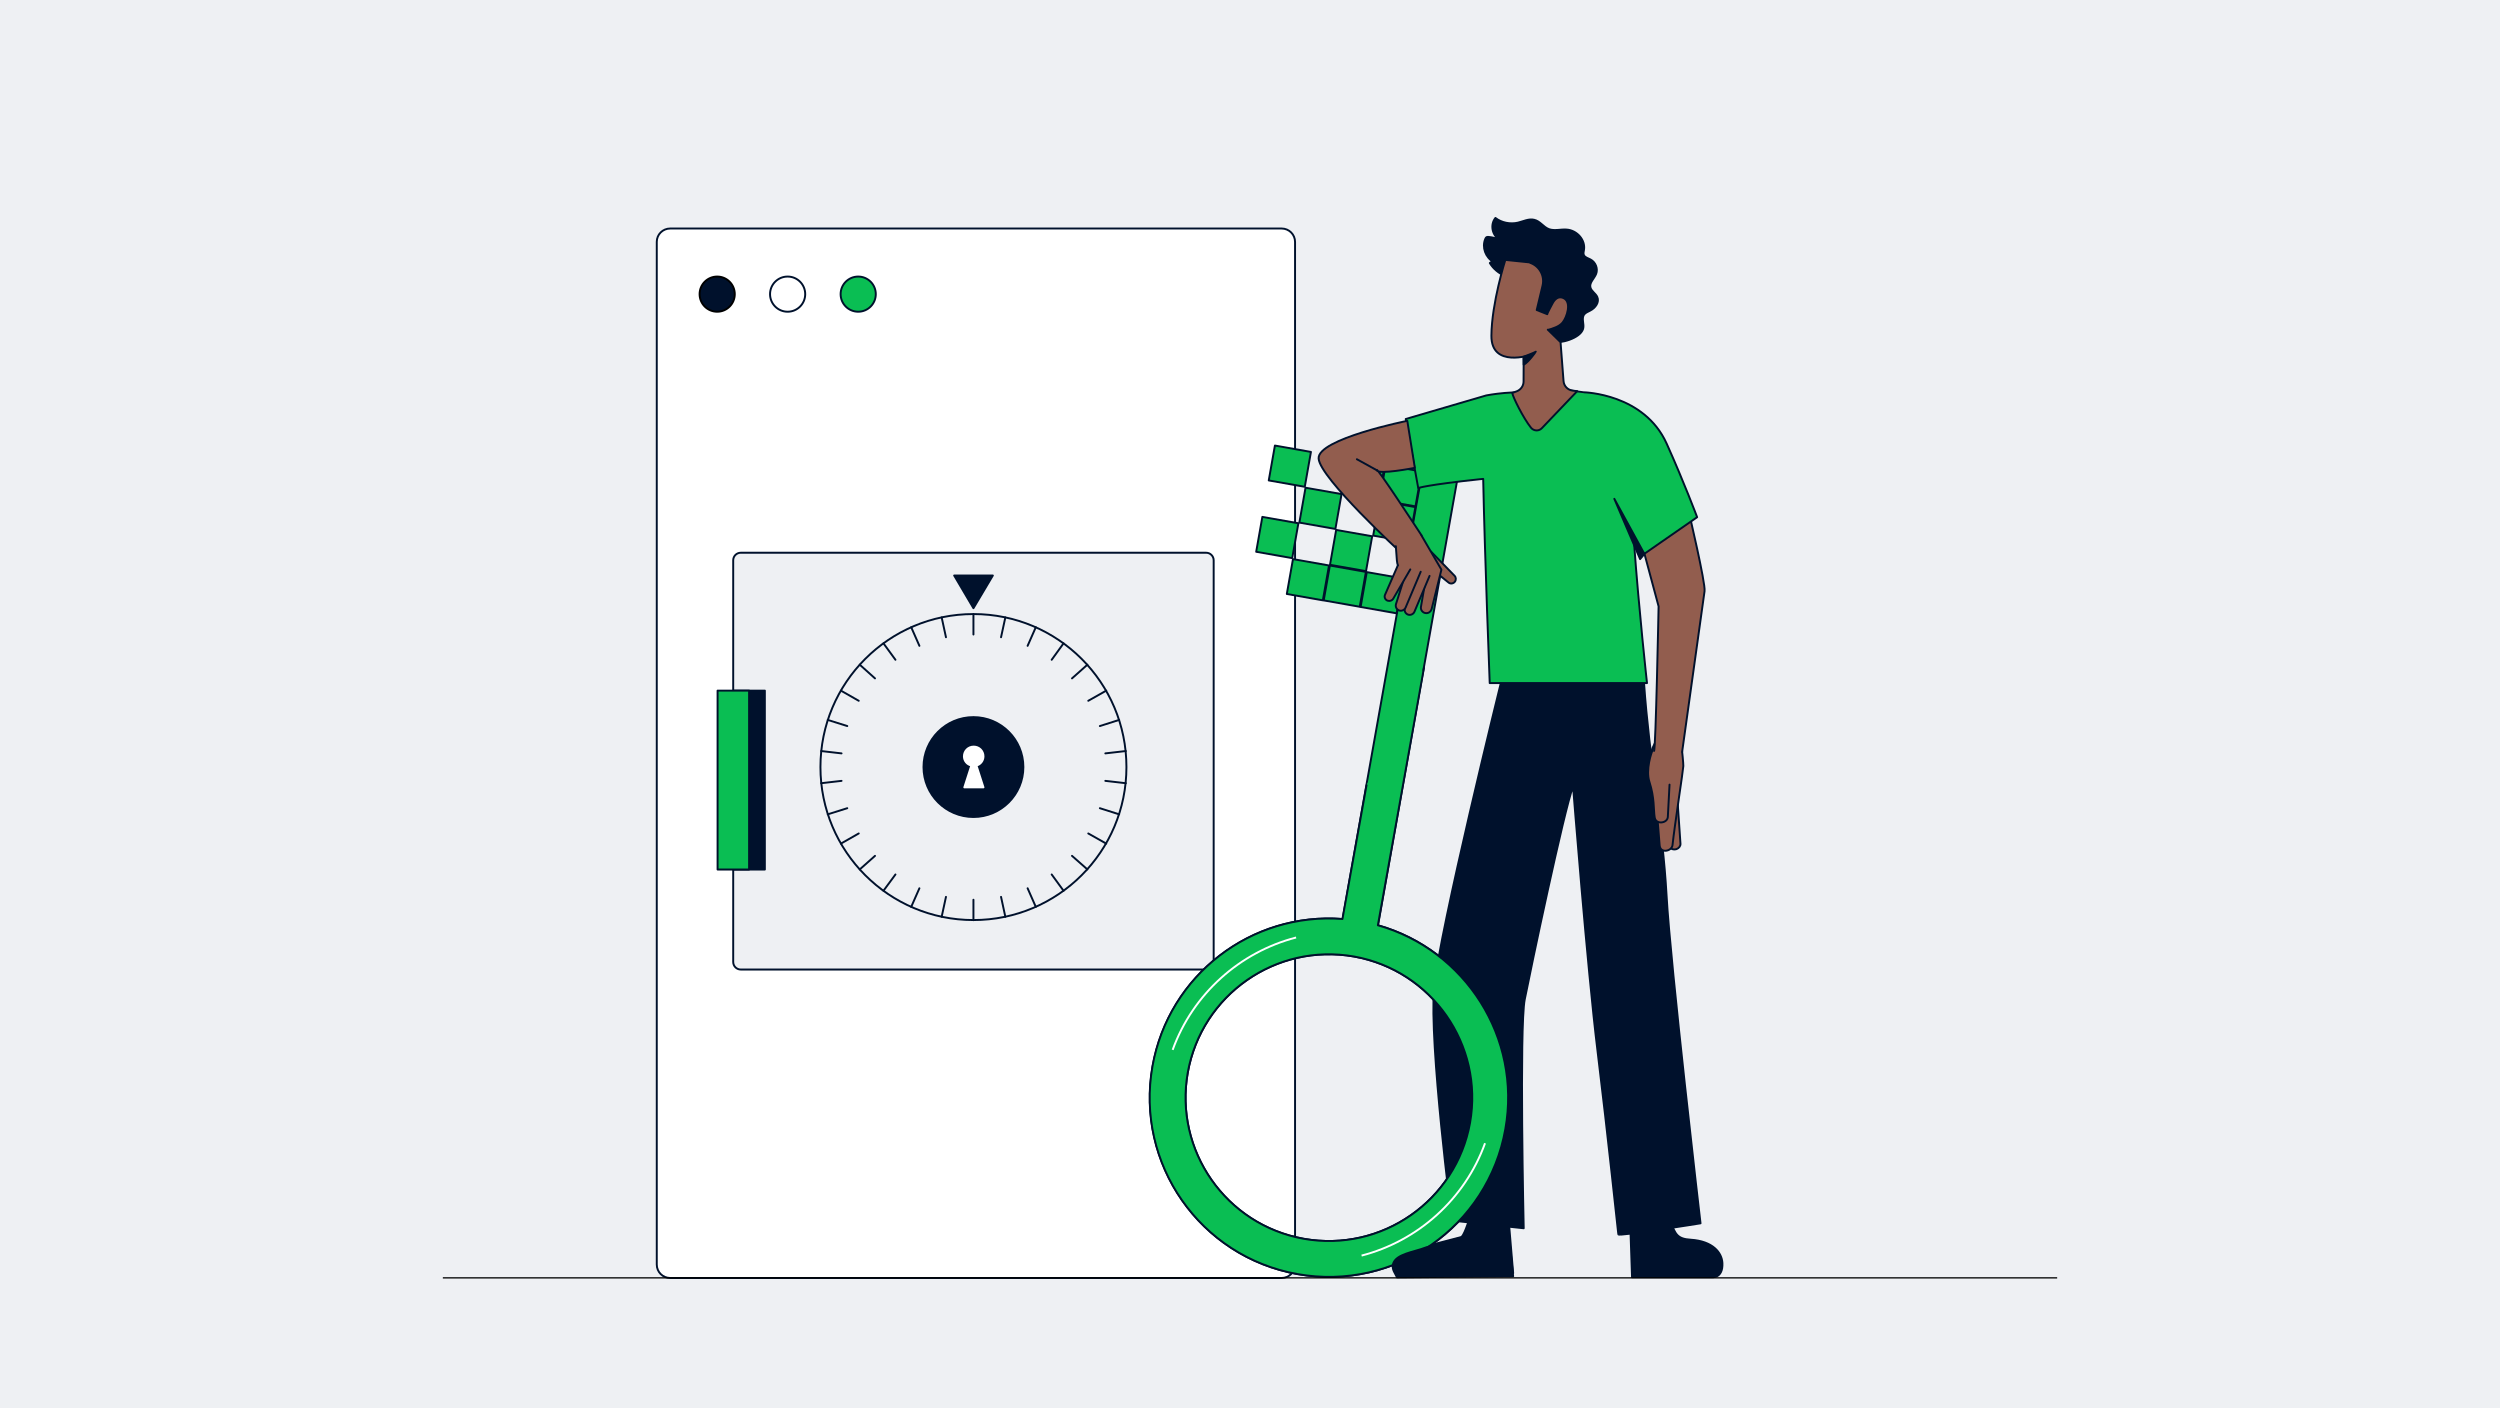
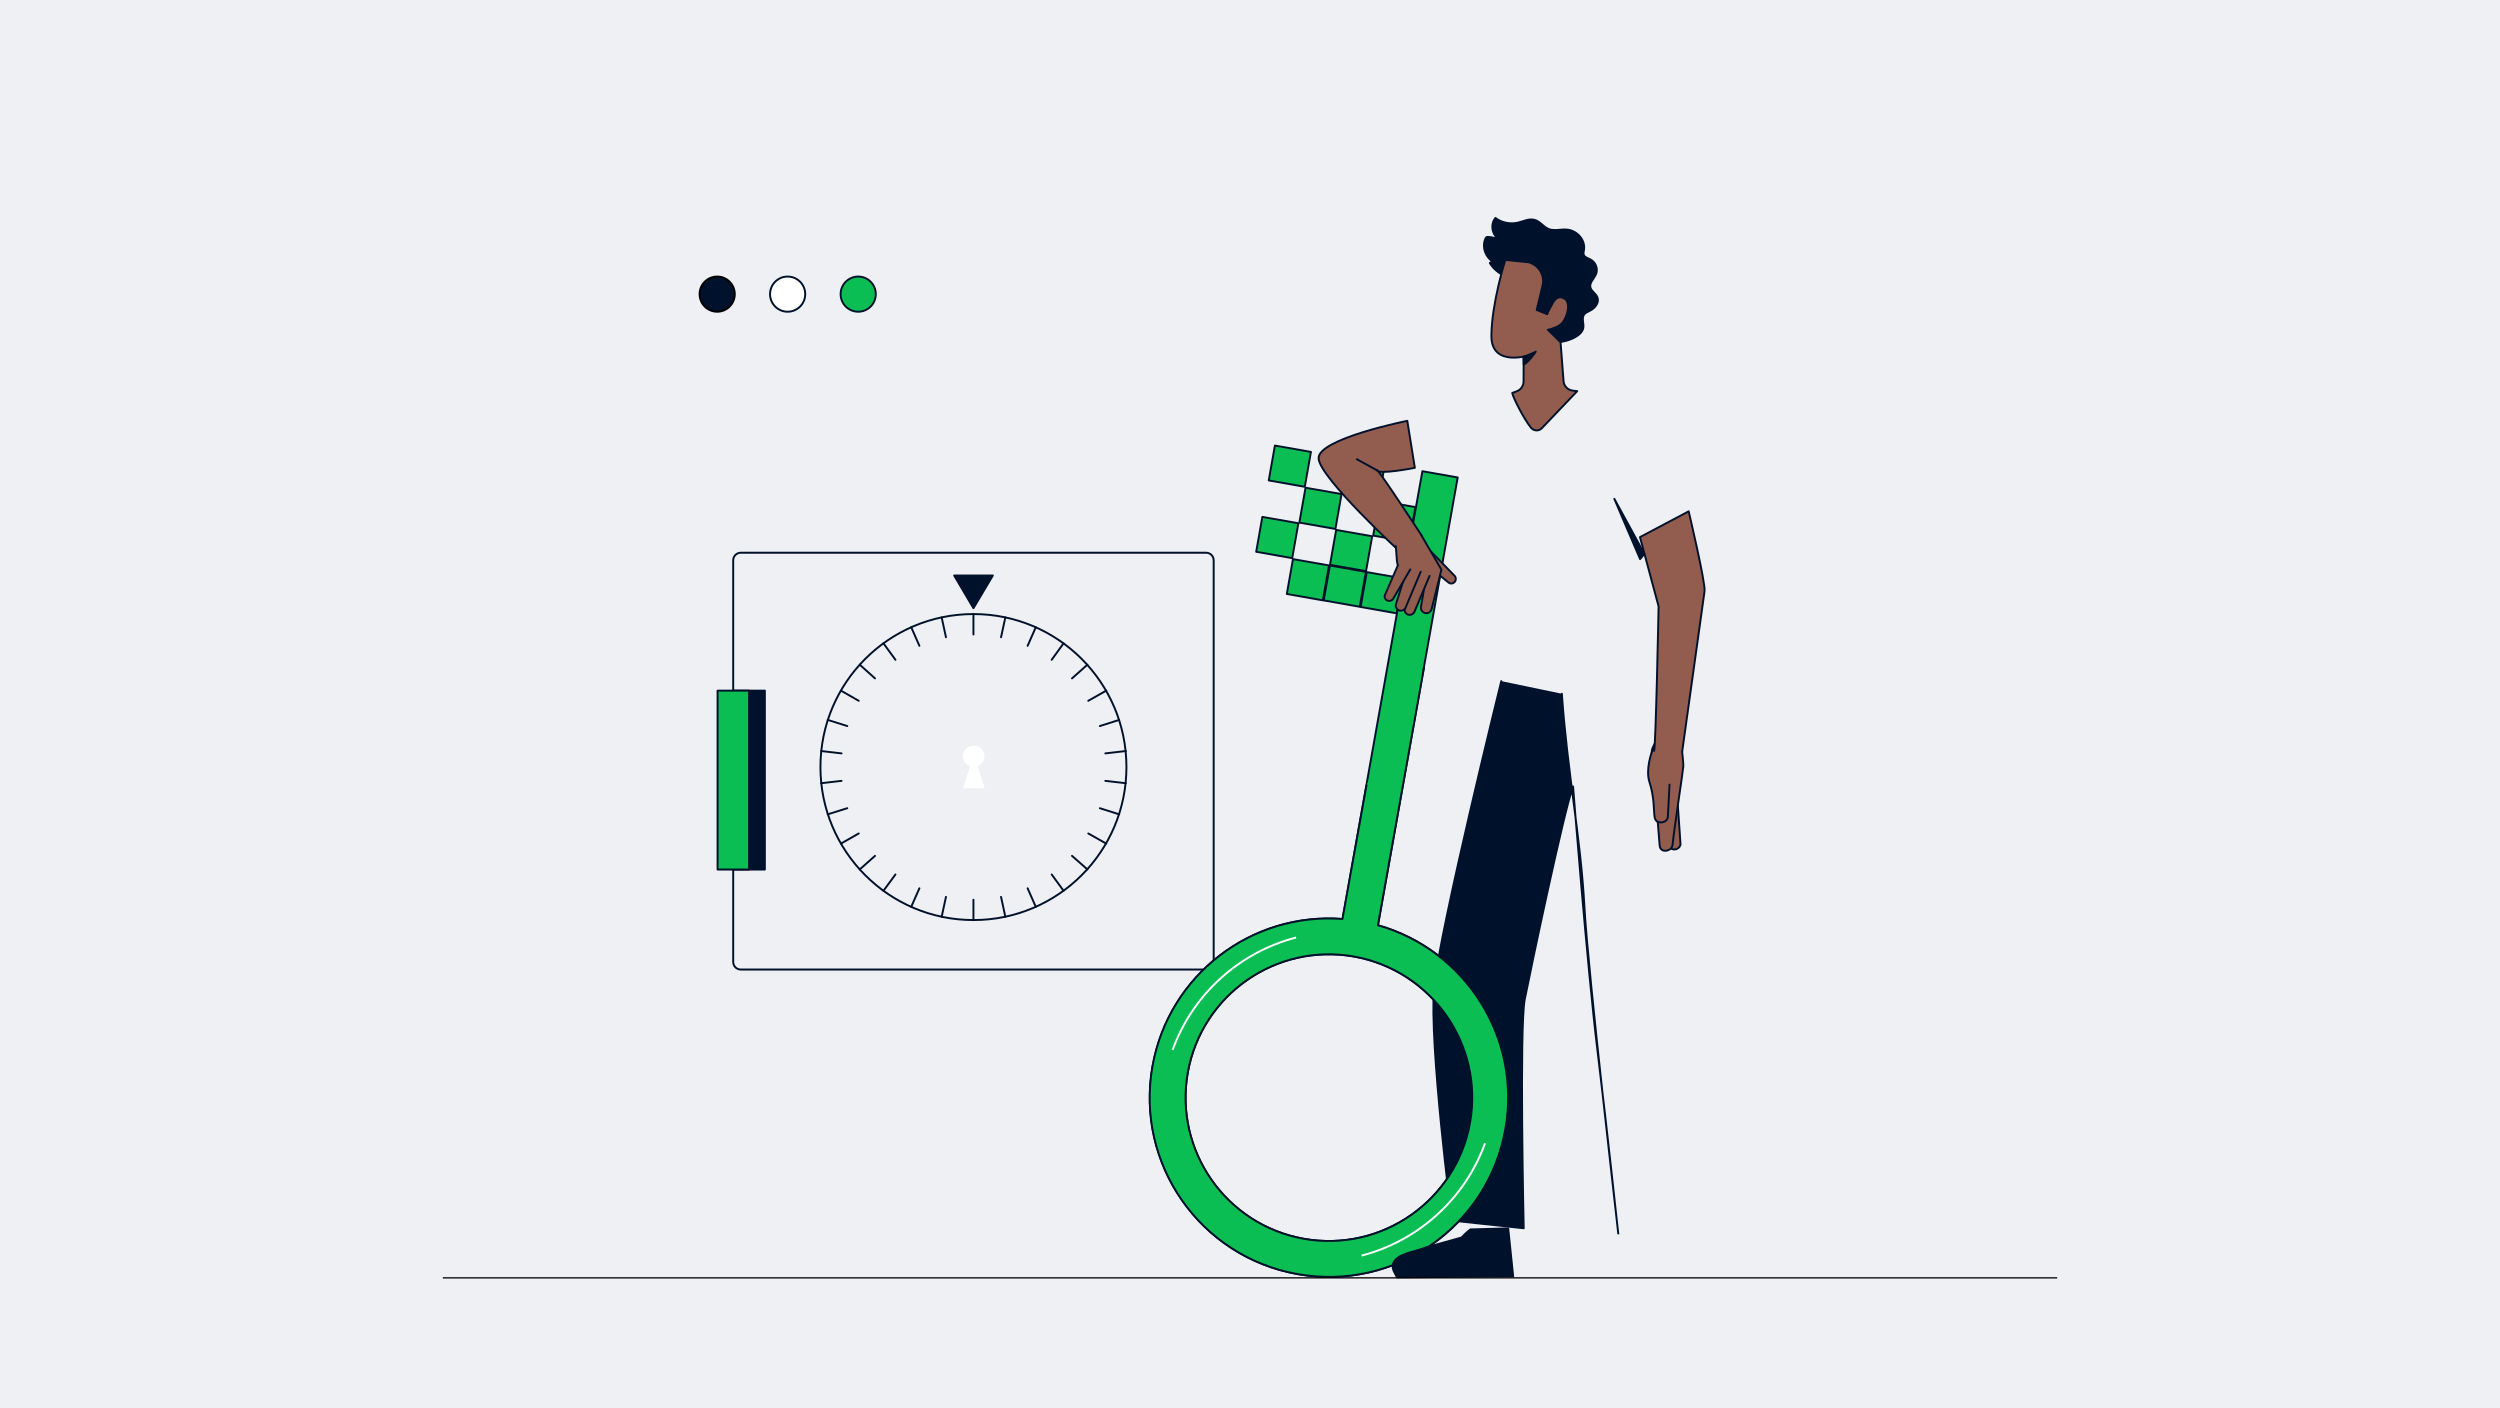
<svg xmlns="http://www.w3.org/2000/svg" xml:space="preserve" x="0" y="0" version="1.1" viewBox="0 0 1920 1081.4">
  <path fill="#EEF0F3" d="M0 0H1920V1081.4H0z" />
  <path fill="#EEF0F3" d="M243.7 64.2H1585.1V981.4H243.7z" />
-   <path fill="#FFF" stroke="#00112C" stroke-miterlimit="10" stroke-width="1.5" d="M514.7 175.5h469.6c5.7 0 10.3 4.6 10.3 10.3v785.4c0 5.7-4.6 10.3-10.3 10.3H514.7c-5.7 0-10.3-4.6-10.3-10.3V185.7c0-5.6 4.6-10.2 10.3-10.2z" />
  <g stroke-linecap="round" stroke-linejoin="round" stroke-width="1.5">
    <circle cx="550.8" cy="225.9" r="13.5" fill="#00112C" stroke="#000" />
    <circle cx="604.9" cy="225.9" r="13.5" fill="#FFF" stroke="#00112C" />
    <circle cx="659.1" cy="225.9" r="13.5" fill="#0ABE53" stroke="#00112C" />
  </g>
  <path fill="#EEF0F3" stroke="#00112C" stroke-linecap="round" stroke-linejoin="round" stroke-width="1.5" d="M926.3 744.6H568.9c-3.2 0-5.8-2.6-5.8-5.8V430.3c0-3.2 2.6-5.8 5.8-5.8h357.4c3.2 0 5.8 2.6 5.8 5.8v308.6c-.1 3.2-2.6 5.7-5.8 5.7" />
  <path fill="#00112C" stroke="#00112C" stroke-linecap="round" stroke-linejoin="round" stroke-width="1.5" d="M747.6 467.1 762.5 442 732.8 442z" />
-   <circle cx="747.6" cy="589.1" r="39.1" fill="#00112C" />
  <g fill="none" stroke="#00112C" stroke-linecap="round" stroke-miterlimit="10" stroke-width="1.5">
    <circle cx="747.6" cy="589.1" r="117.5" />
    <path d="M747.6 471.6 747.6 487.3" />
    <path d="M747.6 691 747.6 706.7" />
    <path d="M772.1 474.2 768.8 489.4" />
    <path d="M726.5 688.8 723.2 704.1" />
    <path d="M795.5 481.7 789.2 496" />
    <path d="M706.1 682.2 699.8 696.5" />
    <path d="M816.8 494.1 807.7 506.7" />
    <path d="M687.7 671.6 678.5 684.1" />
    <path d="M835.1 510.5 823.3 521" />
    <path d="M672 657.3 660.3 667.7" />
    <path d="M849.6 530.4 835.8 538.2" />
    <path d="M659.5 640.1 645.8 647.9" />
    <path d="M859.5 552.9 844.7 557.6" />
    <path d="M650.7 620.7 635.7 625.4" />
    <path d="M864.6 576.8 848.9 578.6" />
    <path d="M646.3 599.7 630.7 601.5" />
    <path d="M864.6 601.5 848.9 599.7" />
    <path d="M646.3 578.6 630.7 576.8" />
    <path d="M859.5 625.4 844.7 620.7" />
    <path d="M650.7 557.6 635.7 552.9" />
    <path d="M849.6 647.9 835.8 640.1" />
    <path d="M659.5 538.2 645.8 530.4" />
    <path d="M835.1 667.7 823.3 657.3" />
    <path d="M672 521 660.3 510.5" />
    <path d="M816.8 684.1 807.7 671.6" />
    <path d="M687.7 506.7 678.5 494.1" />
    <path d="M795.5 696.5 789.2 682.2" />
    <path d="M706.1 496 699.8 481.7" />
    <path d="M772.1 704.1 768.8 688.8" />
    <path d="M726.5 489.4 723.2 474.2" />
  </g>
  <path fill="#FFF" stroke="#FFF" stroke-linecap="round" stroke-linejoin="round" stroke-width="1.5" d="M740.3 580.9c0-4.2 3.3-7.5 7.5-7.5s7.5 3.3 7.5 7.5c0 3.3-2.3 6.3-5.4 7l5.4 16.8h-14.7l5.4-16.8c-3.4-.7-5.7-3.7-5.7-7" />
  <path fill="#00112C" stroke="#00112C" stroke-linecap="round" stroke-linejoin="round" stroke-width="1.5" d="M563.2 530.4H587.4V667.8H563.2z" />
  <path fill="#0ABE53" stroke="#00112C" stroke-linecap="round" stroke-linejoin="round" stroke-width="1.5" d="M551.1 530.4H575.3V667.8H551.1z" />
  <g stroke="#00112C" stroke-linecap="round" stroke-linejoin="round" stroke-width="1.5">
    <g fill="#0ABE53">
      <path d="m1075.4 456.7-44.3 249.1c-69.7-5.4-133.4 42.8-145.9 113.1-13.3 74.8 36.5 146.3 111.4 159.6s146.3-36.5 159.6-111.4c12.5-70.2-30.7-137.5-97.9-156.5l61.2-343.9-27.1-4.8h0zm-35.5 277.9c59.8 10.7 99.7 67.8 89.1 127.7-10.7 59.8-67.8 99.7-127.7 89.1s-99.7-67.8-89.1-127.7c10.7-59.8 67.8-99.7 127.7-89.1" />
-       <path d="M1062 358.9H1089.2V387H1062z" transform="rotate(-79.979 1075.67 372.992)" />
      <path d="M1057.2 386.3H1084.4V414.4H1057.2z" transform="rotate(-79.979 1070.83 400.373)" />
      <path d="M1047.5 441.1H1074.7V469.2H1047.5z" transform="rotate(-79.979 1061.162 455.144)" />
      <path d="M1033.7 353.9H1060.9V382H1033.7z" transform="rotate(-79.979 1047.324 367.987)" />
      <path d="M1024 408.7H1051.2V436.8H1024z" transform="rotate(-79.979 1037.656 422.758)" />
      <path d="M1019.2 436.1H1046.4V464.2H1019.2z" transform="rotate(-79.979 1032.816 450.149)" />
      <path d="M1000.5 376.3H1027.7V404.4H1000.5z" transform="rotate(-79.979 1014.14 390.37)" />
      <path d="M990.8 431.1H1018V459.2H990.8z" transform="rotate(-79.979 1004.483 445.144)" />
      <path d="M977 343.9H1004.2V372H977z" transform="rotate(-79.979 990.645 357.986)" />
      <path d="M967.3 398.7H994.5V426.8H967.3z" transform="rotate(-79.979 980.967 412.747)" />
    </g>
-     <path fill="#00112C" d="m1162.1 977.8-89.2.8-2.4-4.3c-.8-1.6-1.2-3.4-.7-5.1 2.1-7.5 16.4-8.8 25.4-12.1l27.3-7.1c2.9-3 6.7-16.4 6.7-16.4l29.1-.8zM1283.1 938.3c3.5 9.6 5.1 13.2 15.4 13.8 16.9 1.1 23.9 9.9 24.3 17.9.6 12.3-8.5 10.9-8.5 10.9h-60.9l-1.3-38.5z" />
-     <path fill="#00112C" d="M1153 523.1s-47.7 192.6-51.6 235.5 13.7 178.8 13.7 178.8l55.1 5.9s-3.4-154.3.8-175.8 30.2-145.5 37.1-163.5c0 0 10.9 138.8 18.8 203.2s16 141.9 16 140.8c0 1.7 63.1-8.5 63.1-8.5s-23.2-198.9-26.1-252-13.2-103.8-17.3-163.2" />
+     <path fill="#00112C" d="M1153 523.1s-47.7 192.6-51.6 235.5 13.7 178.8 13.7 178.8l55.1 5.9s-3.4-154.3.8-175.8 30.2-145.5 37.1-163.5c0 0 10.9 138.8 18.8 203.2s16 141.9 16 140.8s-23.2-198.9-26.1-252-13.2-103.8-17.3-163.2" />
    <path fill="#0ABE53" d="M1049.5 603 1031 705.8c-69.7-5.4-133.4 42.8-145.9 113.1-13.3 74.8 36.5 146.3 111.4 159.6s146.3-36.5 159.6-111.4c12.5-70.2-30.7-137.5-97.9-156.5l35.4-197.7M912.2 823.7c10.7-59.8 67.8-99.7 127.7-89.1 59.8 10.7 99.7 67.8 89.1 127.7-10.7 59.8-67.8 99.7-127.7 89.1-59.8-10.7-99.7-67.8-89.1-127.7" />
    <path fill="#00112C" d="m1162.1 980.2-89.2.8-2.4-4.6c-.8-1.7-1.2-3.6-.7-5.5 2.1-8 16.3-9.3 25.4-12.9l27.3-7.6c2.9-3.2 6.7-6.2 6.7-6.2l29.1-.8z" />
    <g fill="#925D4E">
      <path d="m1287.6 604.1 3 43.9c.1 1.7-1.1 3.4-3 4.1h0c-2.7.9-5.6-.5-5.9-3l-3.4-39" />
      <path d="M1289.4 554.6s3.5 29.8 3.4 33.7c-.1 3.2-6.8 46.3-8.3 60.7-.2 2.4-2.7 4.3-5.5 4.4h0c-2.9 0-4.2-1.8-4.4-4.3-.8-11.8-5.7-66.2-6-70.5-.4-5.3 1.5-2.8 10.7-28.4z" />
      <path d="m1282.2 602.6-1.3 24.6c0 2.3-2.1 4.2-4.8 4.4 0 0-4.6.6-5.3-3.8-1-6.3 0-14.8-4.1-27.5-2.8-8.8 1.2-22.2 3.3-26" />
    </g>
    <path fill="#925D4E" d="M1270.3 576.7c1.3.1 3.5-111 3.5-111l-14.3-53.2 37.4-19.8s13.1 55.4 12.2 61.3l-17.2 123.3" />
-     <path fill="#0ABE53" d="M1141.4 303.7s23.9-4.8 42.8-.9l16.1-3.8s15.9 2.4 16.3 2.3c0 0 46.1 1 63.4 39.4 13.5 30 23.4 56.5 23.4 56.5l-40.5 28.1-8-9c3.9 53.5 10 108.3 10 108.3h-120.8s-3.9-100.2-5-156.8c-.7.1-1.4.2-2.1.2-41.4 4.4-47.8 6.8-47.8 6.8l-9.6-53z" />
    <path fill="#925D4E" d="M1080.8 323.2s-69.2 13.9-68.1 29 63.4 72.4 63.4 72.4 17.2-11.1 15.6-13.5-35.1-53.8-34.3-50 29.2-1.8 29.2-1.8zM1099 423.6l18.1 18.6c1.2 1.2 1.3 3.2.2 4.6h0c-1.2 1.5-3.4 1.8-4.8.6l-19.1-15.4" />
    <path fill="none" d="M1057.3 361.1 1042.1 352.7" />
    <path fill="#925D4E" d="m1091.6 411.1 15.4 26.4-7.5 30.2c-.5 1.9-2.1 3.2-4.1 3.2h0c-2.6 0-4.6-2.4-4.1-4.9l3.8-22.1-12 1c-5.6-1-9.9-8.9-10.3-14.5l-.8-10.9" />
    <path fill="#925D4E" d="m1097.9 442.3-11.6 27.5c-.8 1.8-2.8 2.8-4.7 2.3h0c-2.1-.6-3.3-2.8-2.7-4.9l7.2-24.9" />
    <path fill="#925D4E" d="m1091.1 439.1-11.6 27.5c-.8 1.8-2.8 2.8-4.7 2.3h0c-2.1-.6-3.3-2.8-2.7-4.9l7.5-23.9" />
    <path fill="#925D4E" d="m1083.1 437.3-13.1 22.5c-.9 1.5-2.7 2.1-4.4 1.5h0c-1.8-.7-2.7-2.8-1.9-4.5l9.8-22.5" />
    <path fill="#00112C" d="M1215.8 252.6c1.1-3.7-1.6-8.2 1-11.3 1.1-1.3 2.9-1.9 4.5-2.8 4-2 7.2-6.5 5.4-10.4-1.2-2.8-4.7-4.5-5.3-7.5-.8-3.6 3-6.7 4.4-10.2 1.6-4-.3-9-4.3-11.1-1.9-1-4.3-1.6-5.1-3.4-.6-1.3-.1-2.7.1-4.1 1.2-7.4-5.3-15-13.5-15.5-4.5-.3-9.2 1.2-13.4-.3-4.3-1.6-6.8-6.2-11.4-7.2-4.1-1-8.2 1.2-12.4 2.2-6 1.4-12.7 0-17.3-3.6-4.2 5.1-2.6 13.4 3.2 16.7-2.6-1.1-5.3-1.8-8.2-2.1-.6-.1-1.2-.1-1.7.1-.6.3-.9.9-1.1 1.4-2.7 6.4.1 14.2 6.4 17.8-1-.3-2.2 0-2.9.7 2.6 4.4 6.9 8 11.9 10-2.8 1-2.3 4.9-.6 7.1 3.6 4.7 10 7.4 12.4 12.6 1.8 3.8 1 8.2 1.6 12.3 1.6 10.4 11.1 16.3 21.5 18.6 7.5 1.7 22.7-2.9 24.8-10" />
    <path fill="#925D4E" d="m1170.2 270.7-.1 22.3c0 3.3-2.1 6.3-5.2 7.5l-3.5 1.3c.6 3.4 8.5 19.3 14.4 26.7 2.1 2.6 6 2.8 8.3.4l27.2-28.5-3.5-.4c-3.8-.5-6.7-3.5-7-7.3l-2.3-29.9s-9.5-9.2-9.8-9.6c.3.4 5.4-1.5 6-1.8 1.9-.8 3.8-1.9 5.2-3.5 3.5-4 7.5-16.3.6-19.1-4-1.6-6.7 1.3-8.3 4.5-.3.5-4.2 7.8-3.9 8l-8.1-3.2 4.5-18.8c1.8-7.6-2.6-15.3-10-17.6l-14.9-1.6z" />
    <path fill="#925D4E" d="M1175.8 272.5s-30.6 10.5-30.4-14.7 10.7-58.2 10.7-58.2l18.5 1.9" />
    <path fill="#00112C" d="m1170.2 280.1-.1-6.1s8.4-3.2 9.4-3.9c0 .1-5.7 8.2-9.3 10" />
  </g>
  <path fill="none" stroke="#000" stroke-miterlimit="10" d="M340.1 981.4 1579.9 981.4" />
  <path fill="none" stroke="#FFF" stroke-miterlimit="10" stroke-width="1.5" d="M995.4 720c-43.1 11.2-79.2 43.1-94.8 86.3M1045.7 964.3c43.1-11.2 79.2-43.1 94.8-86.3" />
  <path fill="#00112C" stroke="#00112C" stroke-linecap="round" stroke-linejoin="round" stroke-width="1.5" d="M1239.8 383.1 1262.9 425.4 1259.6 429.4z" />
</svg>